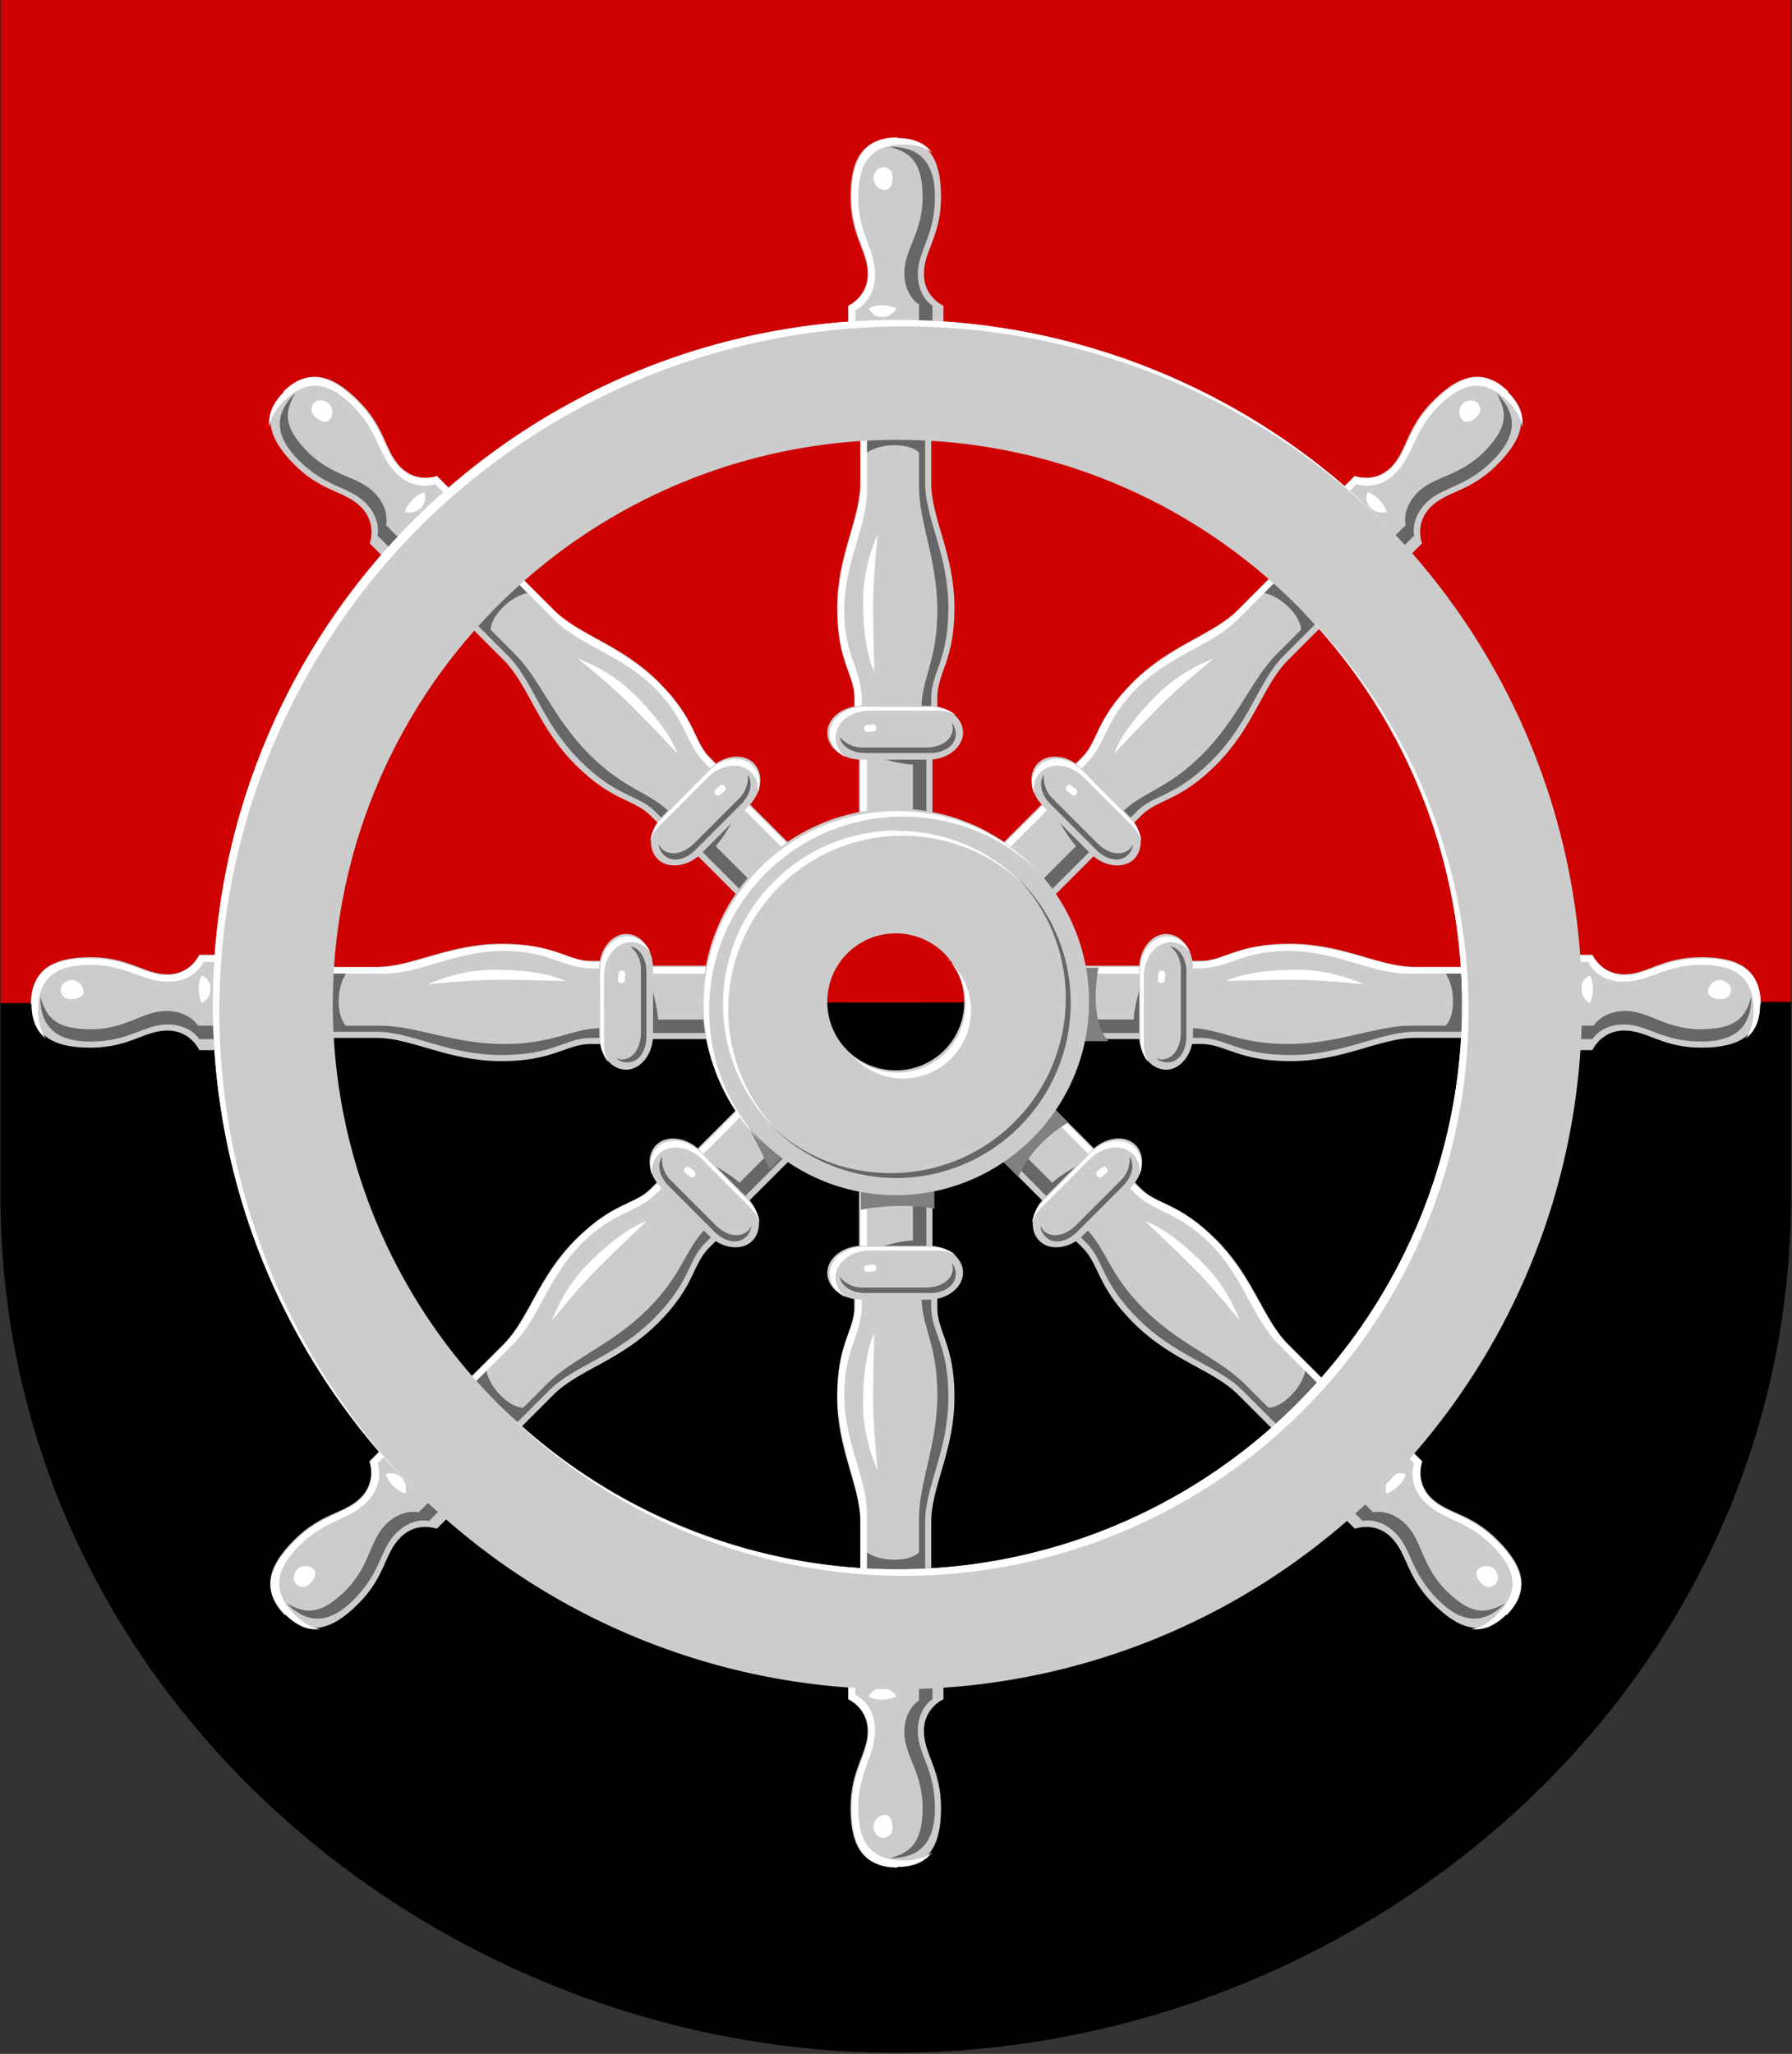
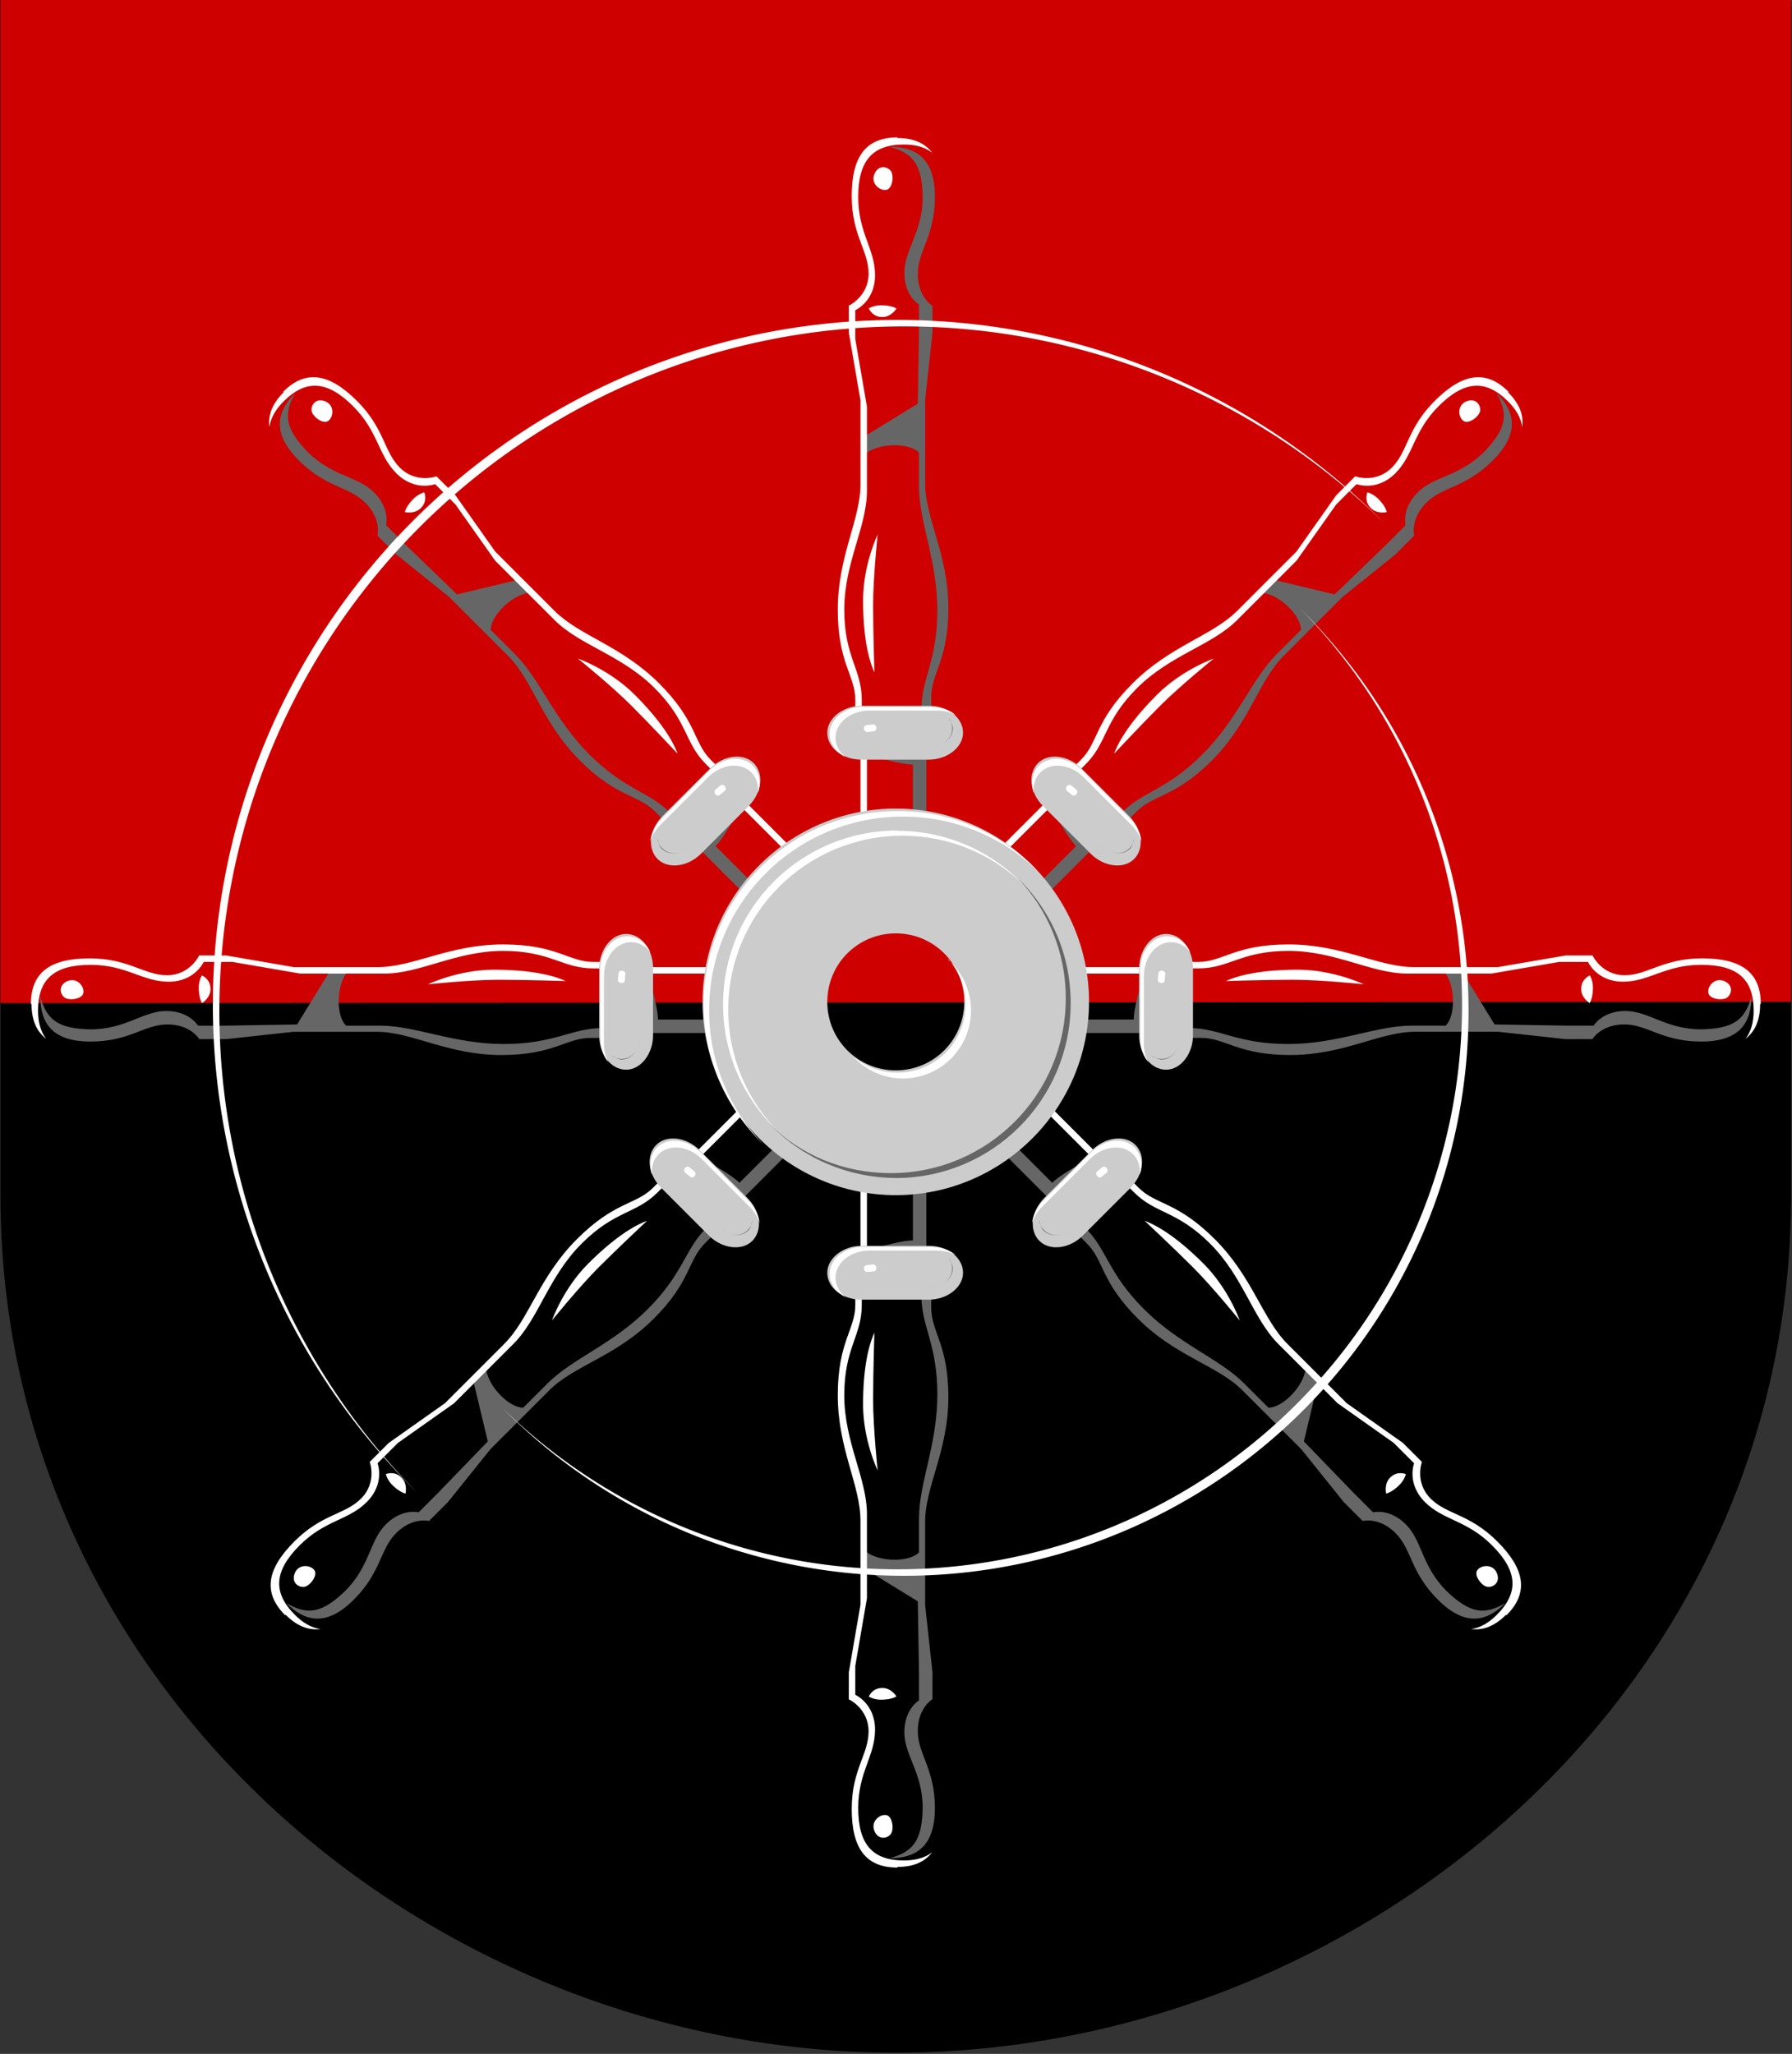
<svg xmlns="http://www.w3.org/2000/svg" xmlns:xlink="http://www.w3.org/1999/xlink" height="573" viewBox="0 0 132.3 151.6" width="500">
  <rect x="0" y="0" width="132.3" height="151.6" fill="#333333" stroke="none" />
  <g stroke-width="1.107" transform="matrix(.903 0 0 .903 -10.08 -18.342)">
    <path d="m157.6 20.3v97.7c0 40.6-35.3 70.1-73.2 70.1s-73.2-29.6-73.2-70.1v-97.7z" fill-rule="evenodd" />
    <path d="m11.2 102.3v-82h146.4v81.9z" fill="#cf0000" fill-rule="evenodd" />
    <g stroke-width="1.107" transform="translate(-0)">
      <g stroke-width="1.107">
        <g id="a" stroke-width="1.107">
          <g stroke-width="1.107">
-             <path d="m87.4 87v-6l.4-2.2v-1.5c0-2 1.4-3 1.4-7.3 0-4.4-1.9-7.3-1.9-10.2v-6.8l1-5.5v-2.2s-1.6-.7-1.6-2.6 1.4-3.1 1.4-6.3-1.1-4.8-3.7-4.8-3.7 1.6-3.7 4.8 1.4 4.4 1.4 6.3-1.6 2.6-1.6 2.6v2.2l1 5.5v6.8c0 2.9-1.9 5.9-1.9 10.2 0 4.4 1.4 5.4 1.4 7.3v1.5l.4 2.2v6z" fill="#ccc" fill-rule="evenodd" />
            <path d="m86.6 36.4c0 2.9-1.5 4.3-1.5 6.2s1.2 2.6 1.2 2.6v2.2l-.1 5.9-4.4 2.7.1 1.4s.8-.7 2.4-.7c1.5 0 2 .6 2 .6v2.8c0 2.9 1.5 6 1.5 10.1s-1.3 5.6-1.3 8l-3.3 4.1s1.7.5 2.6.5v4.2h1.1v-6l.4-2.2v-1.5c0-2 1.4-3 1.4-7.3 0-4.4-1.9-7.3-1.9-10.2v-6.8l.6-5.5v-2.2s-1.2-.7-1.2-2.6 1.4-3.1 1.4-6.3-1.6-4.1-3.7-4.1c1.8.5 2.7 1.3 2.7 4.3z" fill="#666" fill-rule="evenodd" />
            <path d="m319 119c-9.8 0-14.1 6-14.1 18.1s5.2 16.8 5.2 23.9-6.1 9.9-6.1 9.9v8.3l3.6 20.9v25.9c0 11-7 22.1-7 38.7 0 16.5 5.4 20.3 5.4 27.8v5.8l1.6 8.3v22.8h2v-20.8l-1.6-8.3v-7.8c0-9.5-5.4-13.2-5.4-27.8 0-14.5 7-25.6 7-36.7v-25.9l-3.6-20.9v-8.9s6.1-2.7 6.1-10.8-5.2-13-5.2-24.1 4.3-16.2 14.1-16.2c3.6 0 6.5.8 8.7 2.5-2.3-3-5.8-4.5-10.7-4.5zm-7.1 11.3c-1.2 2.9 1.6 5.2 3.6 4.9s2.5-4.4 1.5-5.8c-1.1-1.5-3.9-2-5.1.9zm-1.8 41.5s1.7-1.2 4.5-1c2.8.1 4.1 1 4.1 1s-1.7 2.8-4.6 2.6c-2.9-.1-3.9-2.6-3.9-2.6zm2.8 69.7s-4.5 9.3-4.5 20.3 1.6 18.1 3.5 22.2c0 0-.4-12.1-.4-20.7s1.4-21.8 1.4-21.8z" fill="#fff" fill-rule="evenodd" transform="scale(.265)" />
          </g>
        </g>
        <g stroke-width="1.107">
          <use height="100%" transform="matrix(.707 .707 -.707 .707 97.024 -29.735)" width="100%" xlink:href="#a" />
          <use height="100%" transform="matrix(0 1 -1 0 186.657 17.845)" width="100%" xlink:href="#a" />
          <use height="100%" transform="matrix(-.707 .707 -.707 -.707 216.392 114.87)" width="100%" xlink:href="#a" />
          <use height="100%" transform="matrix(1 0 0 -1 0 204.502)" width="100%" xlink:href="#a" />
          <use height="100%" transform="matrix(.707 .707 .707 -.707 -47.581 114.87)" width="100%" xlink:href="#a" />
          <use height="100%" transform="matrix(0 1 1 0 -17.845 17.846)" width="100%" xlink:href="#a" />
          <use height="100%" transform="matrix(-.707 .707 .707 .707 71.787 -29.735)" width="100%" xlink:href="#a" />
        </g>
      </g>
-       <path d="m376.5 375.1v22.7h7.6c-5.7-6.2-3.7-19.2-3.1-22.7zm-8.8 44-16 16 4.6 4.6c4-9.6 12.5-15.1 15.3-16.8zm-95.6 3.5s6.6 12 7.3 14.9l4.6-4.6zm35.6 21.4v5.8c11.5-2.1 19.2-1 22.7-.3v-5.5z" fill="#808080" fill-rule="evenodd" transform="scale(.265)" />
      <g fill-rule="evenodd" stroke-width="1.107">
        <path d="m68.6 102.2c0 8.7 7.1 15.8 15.8 15.8s15.8-7.1 15.8-15.8-7.1-15.8-15.8-15.8-15.8 7.1-15.8 15.8zm15.8-5.6c3.1 0 5.6 2.5 5.6 5.6s-2.5 5.6-5.6 5.6-5.6-2.5-5.6-5.6 2.5-5.6 5.6-5.6z" fill="#ccc" />
        <path d="m318.9 326.8c-33.1.1-59.7 26.7-59.7 59.7 0 16.9 7.1 32.2 18.4 43.1-10.3-10.7-16.7-25.3-16.7-41.4 0-32.9 26.6-59.6 59.7-59.7 16.1 0 30.7 6.3 41.5 16.6-10.9-11.3-26.2-18.4-43.2-18.3zm0 6c-29.8.1-53.7 24-53.7 53.7 0 15.2 6.4 29 16.6 38.8-9.3-9.7-15-22.8-15-37.2 0-29.6 23.9-53.6 53.7-53.7 14.5 0 27.6 5.7 37.3 15-9.8-10.2-23.6-16.5-38.8-16.5zm15.8 39.7c3.3 3.7 5.3 8.6 5.3 14 0 11.6-9.4 21-21 21-5.4 0-10.3-2-14-5.3 3.9 4.3 9.4 7.1 15.7 7.1 11.6 0 21-9.4 21-21 0-6.2-2.7-11.8-7.1-15.7z" fill="#fff" transform="scale(.265)" />
        <path d="m84.4 116.6c7.9 0 14.3-6.4 14.3-14.3 0-4.1-1.7-7.7-4.4-10.3 2.5 2.6 4 6.1 4 9.9 0 7.9-6.4 14.3-14.3 14.3-3.9 0-7.4-1.5-9.9-4 2.6 2.7 6.3 4.4 10.4 4.4z" fill="#666" />
      </g>
      <g fill-rule="evenodd" stroke-width="1.107" transform="scale(.265)">
-         <path d="m319 175.3a211.2 211.2 0 0 0 -211.2 211.2 211.2 211.2 0 0 0 211.2 211.2 211.2 211.2 0 0 0 211.2-211.2 211.2 211.2 0 0 0 -211.2-211.2zm-.6 37a174.2 174.2 0 0 1 .6 0 174.2 174.2 0 0 1 174.2 174.2 174.2 174.2 0 0 1 -174.2 174.2 174.2 174.2 0 0 1 -174.2-174.2 174.2 174.2 0 0 1 173.6-174.2z" fill="#ccc" />
        <path d="m319 175.3a211.2 211.2 0 0 0 -211.2 211.2 211.2 211.2 0 0 0 62.9 150.4 211.2 211.2 0 0 1 -60.9-148.4 211.2 211.2 0 0 1 211.2-211.2 211.2 211.2 0 0 1 148.2 60.7 211.2 211.2 0 0 0 -150.2-62.7zm124.2 89a174.2 174.2 0 0 1 50 122.2 174.2 174.2 0 0 1 -174.2 174.2 174.2 174.2 0 0 1 -122.1-50 174.2 174.2 0 0 0 124.1 52 174.2 174.2 0 0 0 174.2-174.2 174.2 174.2 0 0 0 -52-124.2z" fill="#fff" />
      </g>
      <g id="b" stroke-width="1.107">
        <path d="m81.6 82.4h5.5c1.5 0 2.8-1 2.8-2.2s-1.2-2.2-2.8-2.2h-5.5c-1.5 0-2.8 1-2.8 2.2s1.2 2.2 2.8 2.2z" fill="#ccc" fill-rule="evenodd" />
        <path d="m308.6 294.6c-5.8 0-10.5 3.8-10.5 8.4 0 3 1.9 5.6 4.8 7.1-1.8-1.5-3-3.6-3-5.9 0-4.7 4.7-8.4 10.5-8.4h20.9c2.1 0 4.1.5 5.7 1.4-1.9-1.6-4.5-2.5-7.5-2.5zm2.8 5.5-2 .2c-.5.1-.8.6-.7 1.2s.6 1 1.1.9l2-.2c.5-.1.8-.6.7-1.2s-.6-1-1.1-.9z" fill="#fff" fill-rule="evenodd" transform="scale(.265)" />
-         <path d="m335.8 299.9c.1.3.3 1 .3 1.3 0 3.6-3.7 6-8.2 6h-19.9c-3 0-5.5-1.6-6.8-3.3.5 3 3.8 5 7.9 5h19.9c4.5 0 8-2.3 8-5.9 0-1.2-.4-2.3-1.1-3.2z" fill="#666" fill-rule="evenodd" transform="scale(.265)" />
+         <path d="m335.8 299.9c.1.3.3 1 .3 1.3 0 3.6-3.7 6-8.2 6h-19.9h19.9c4.5 0 8-2.3 8-5.9 0-1.2-.4-2.3-1.1-3.2z" fill="#666" fill-rule="evenodd" transform="scale(.265)" />
      </g>
      <g stroke-width="1.107">
        <use height="100%" transform="matrix(.707 .707 -.707 .707 97.024 -29.735)" width="100%" xlink:href="#b" />
        <use height="100%" transform="matrix(0 1 1 0 26.299 17.846)" width="100%" xlink:href="#b" />
        <use height="100%" transform="matrix(-.707 .707 .707 .707 103.002 1.479)" width="100%" xlink:href="#b" />
        <use height="100%" transform="translate(-0 44.144)" width="100%" xlink:href="#b" />
        <use height="100%" transform="matrix(.707 .707 -.707 .707 65.81 1.479)" width="100%" xlink:href="#b" />
        <use height="100%" transform="matrix(0 1 1 0 -17.846 17.846)" width="100%" xlink:href="#b" />
        <use height="100%" transform="matrix(-.707 .707 .707 .707 71.787 -29.735)" width="100%" xlink:href="#b" />
      </g>
    </g>
  </g>
</svg>